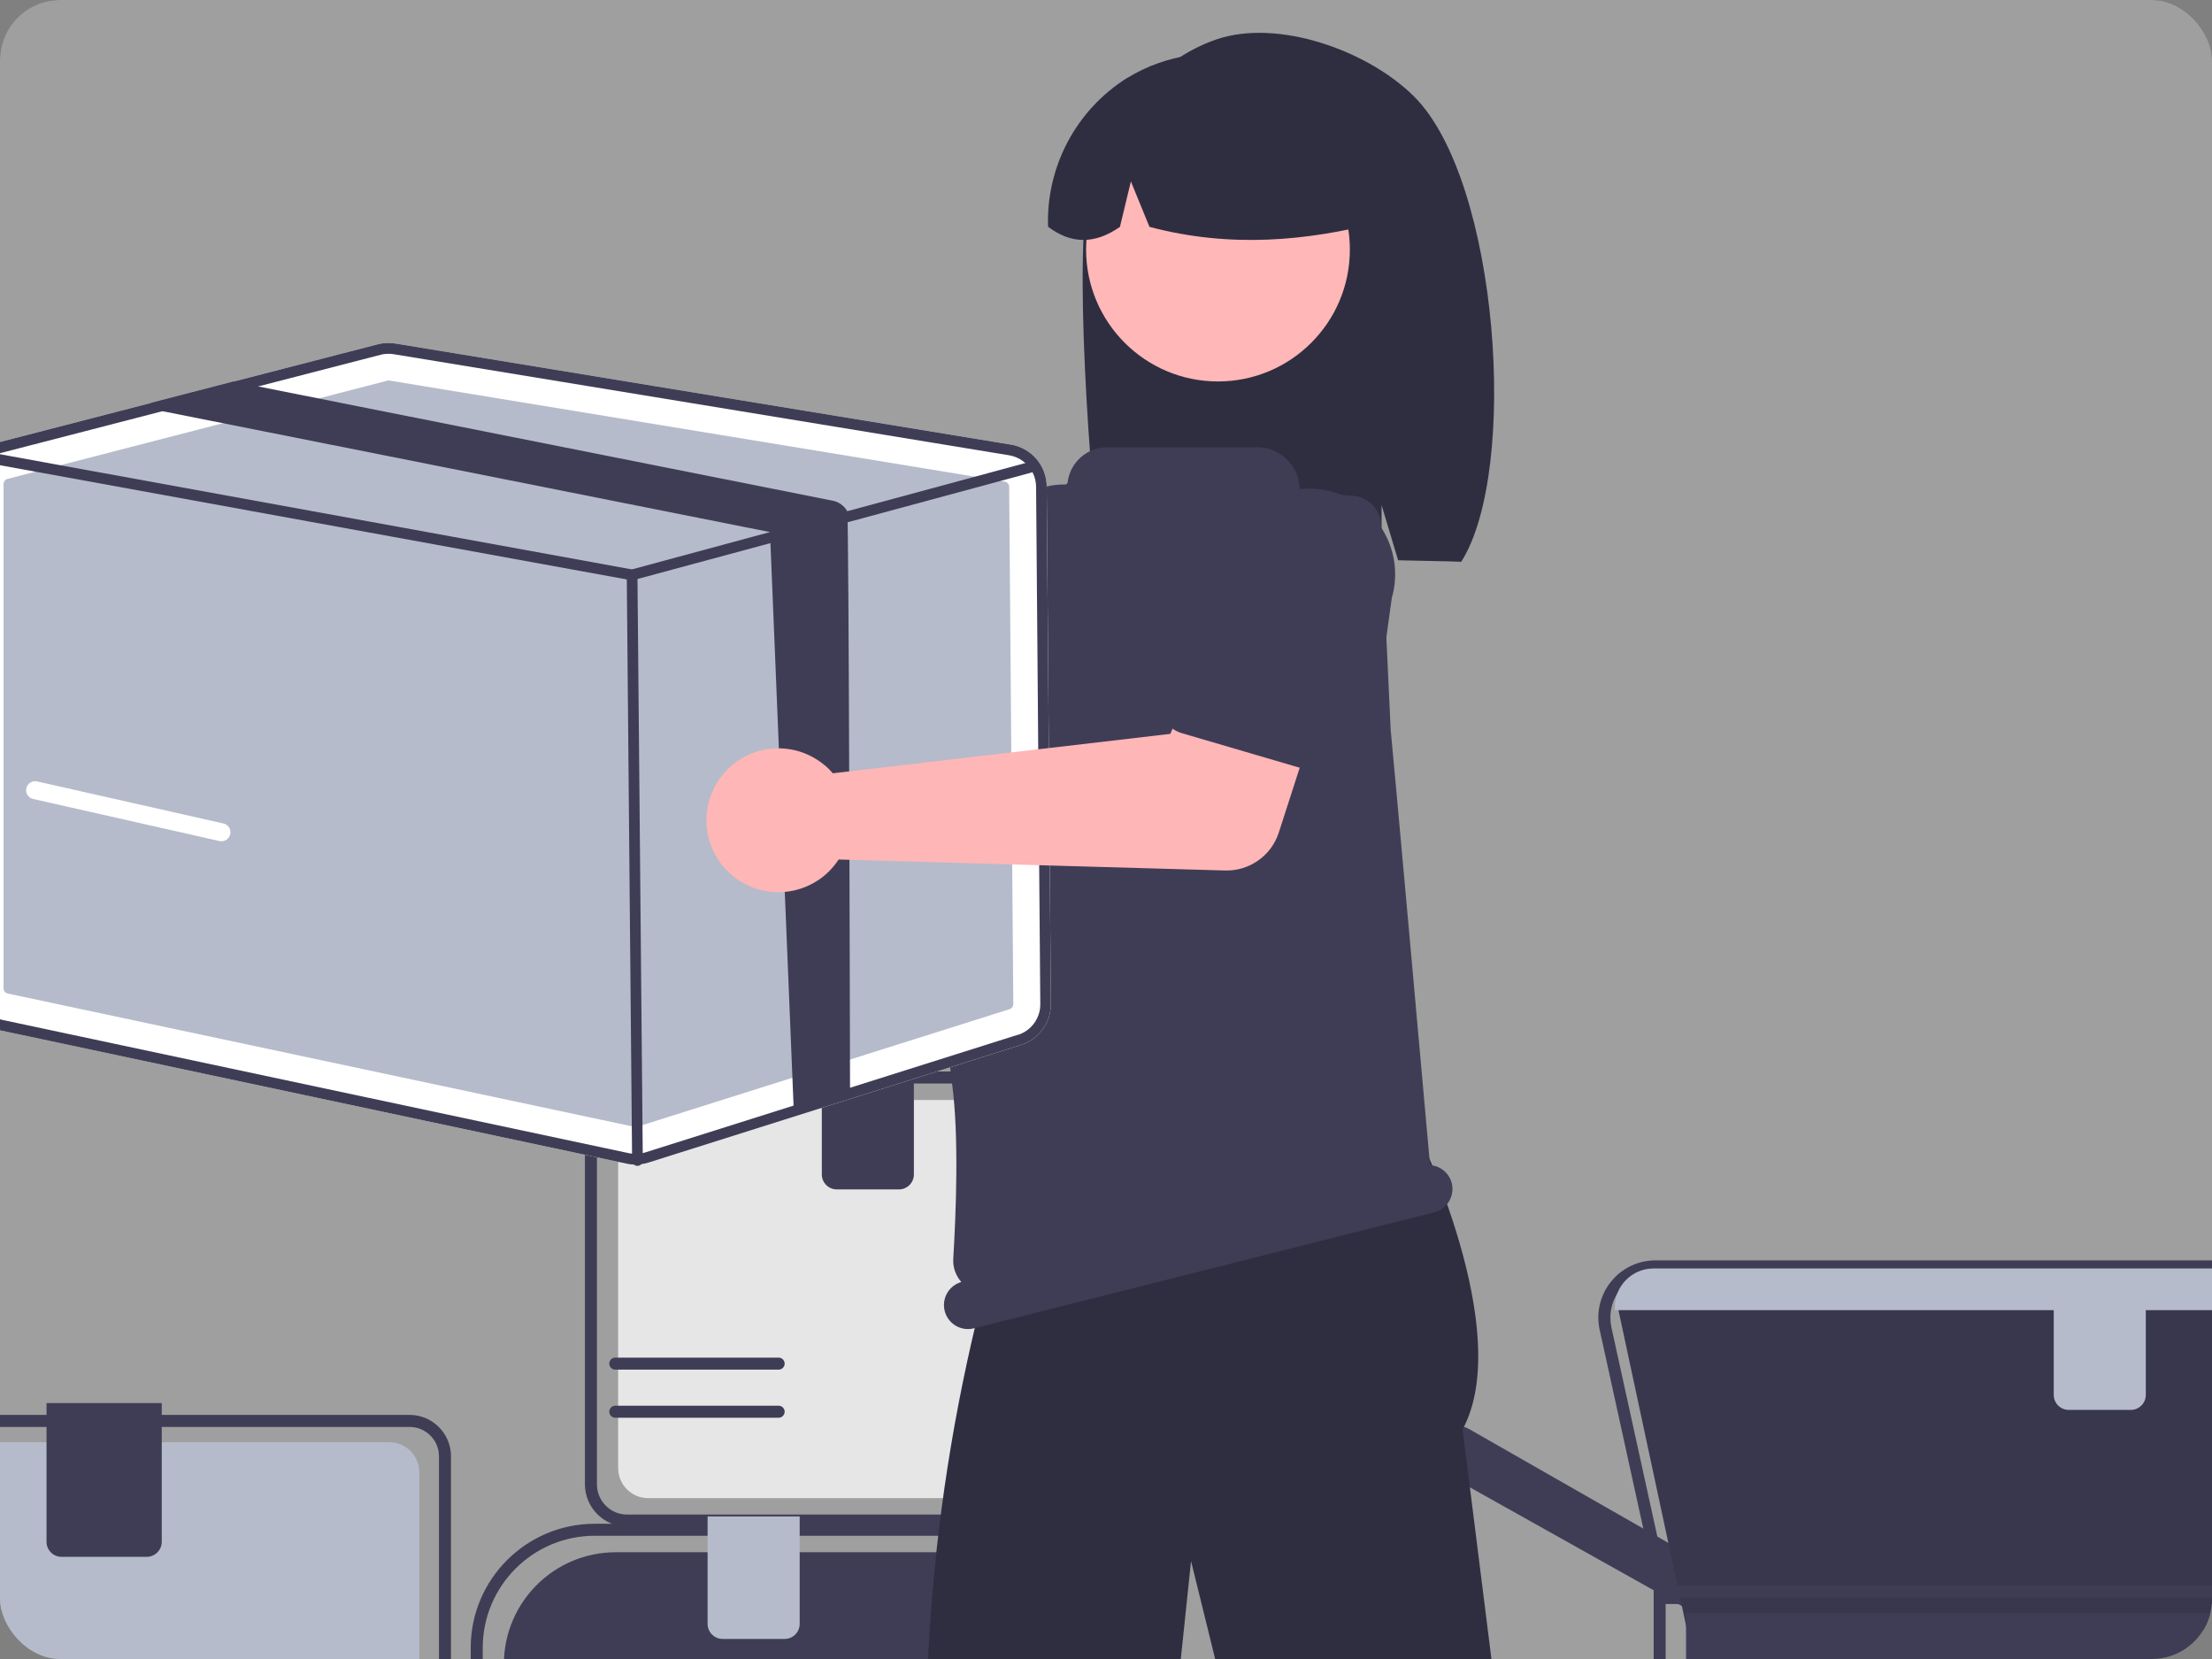
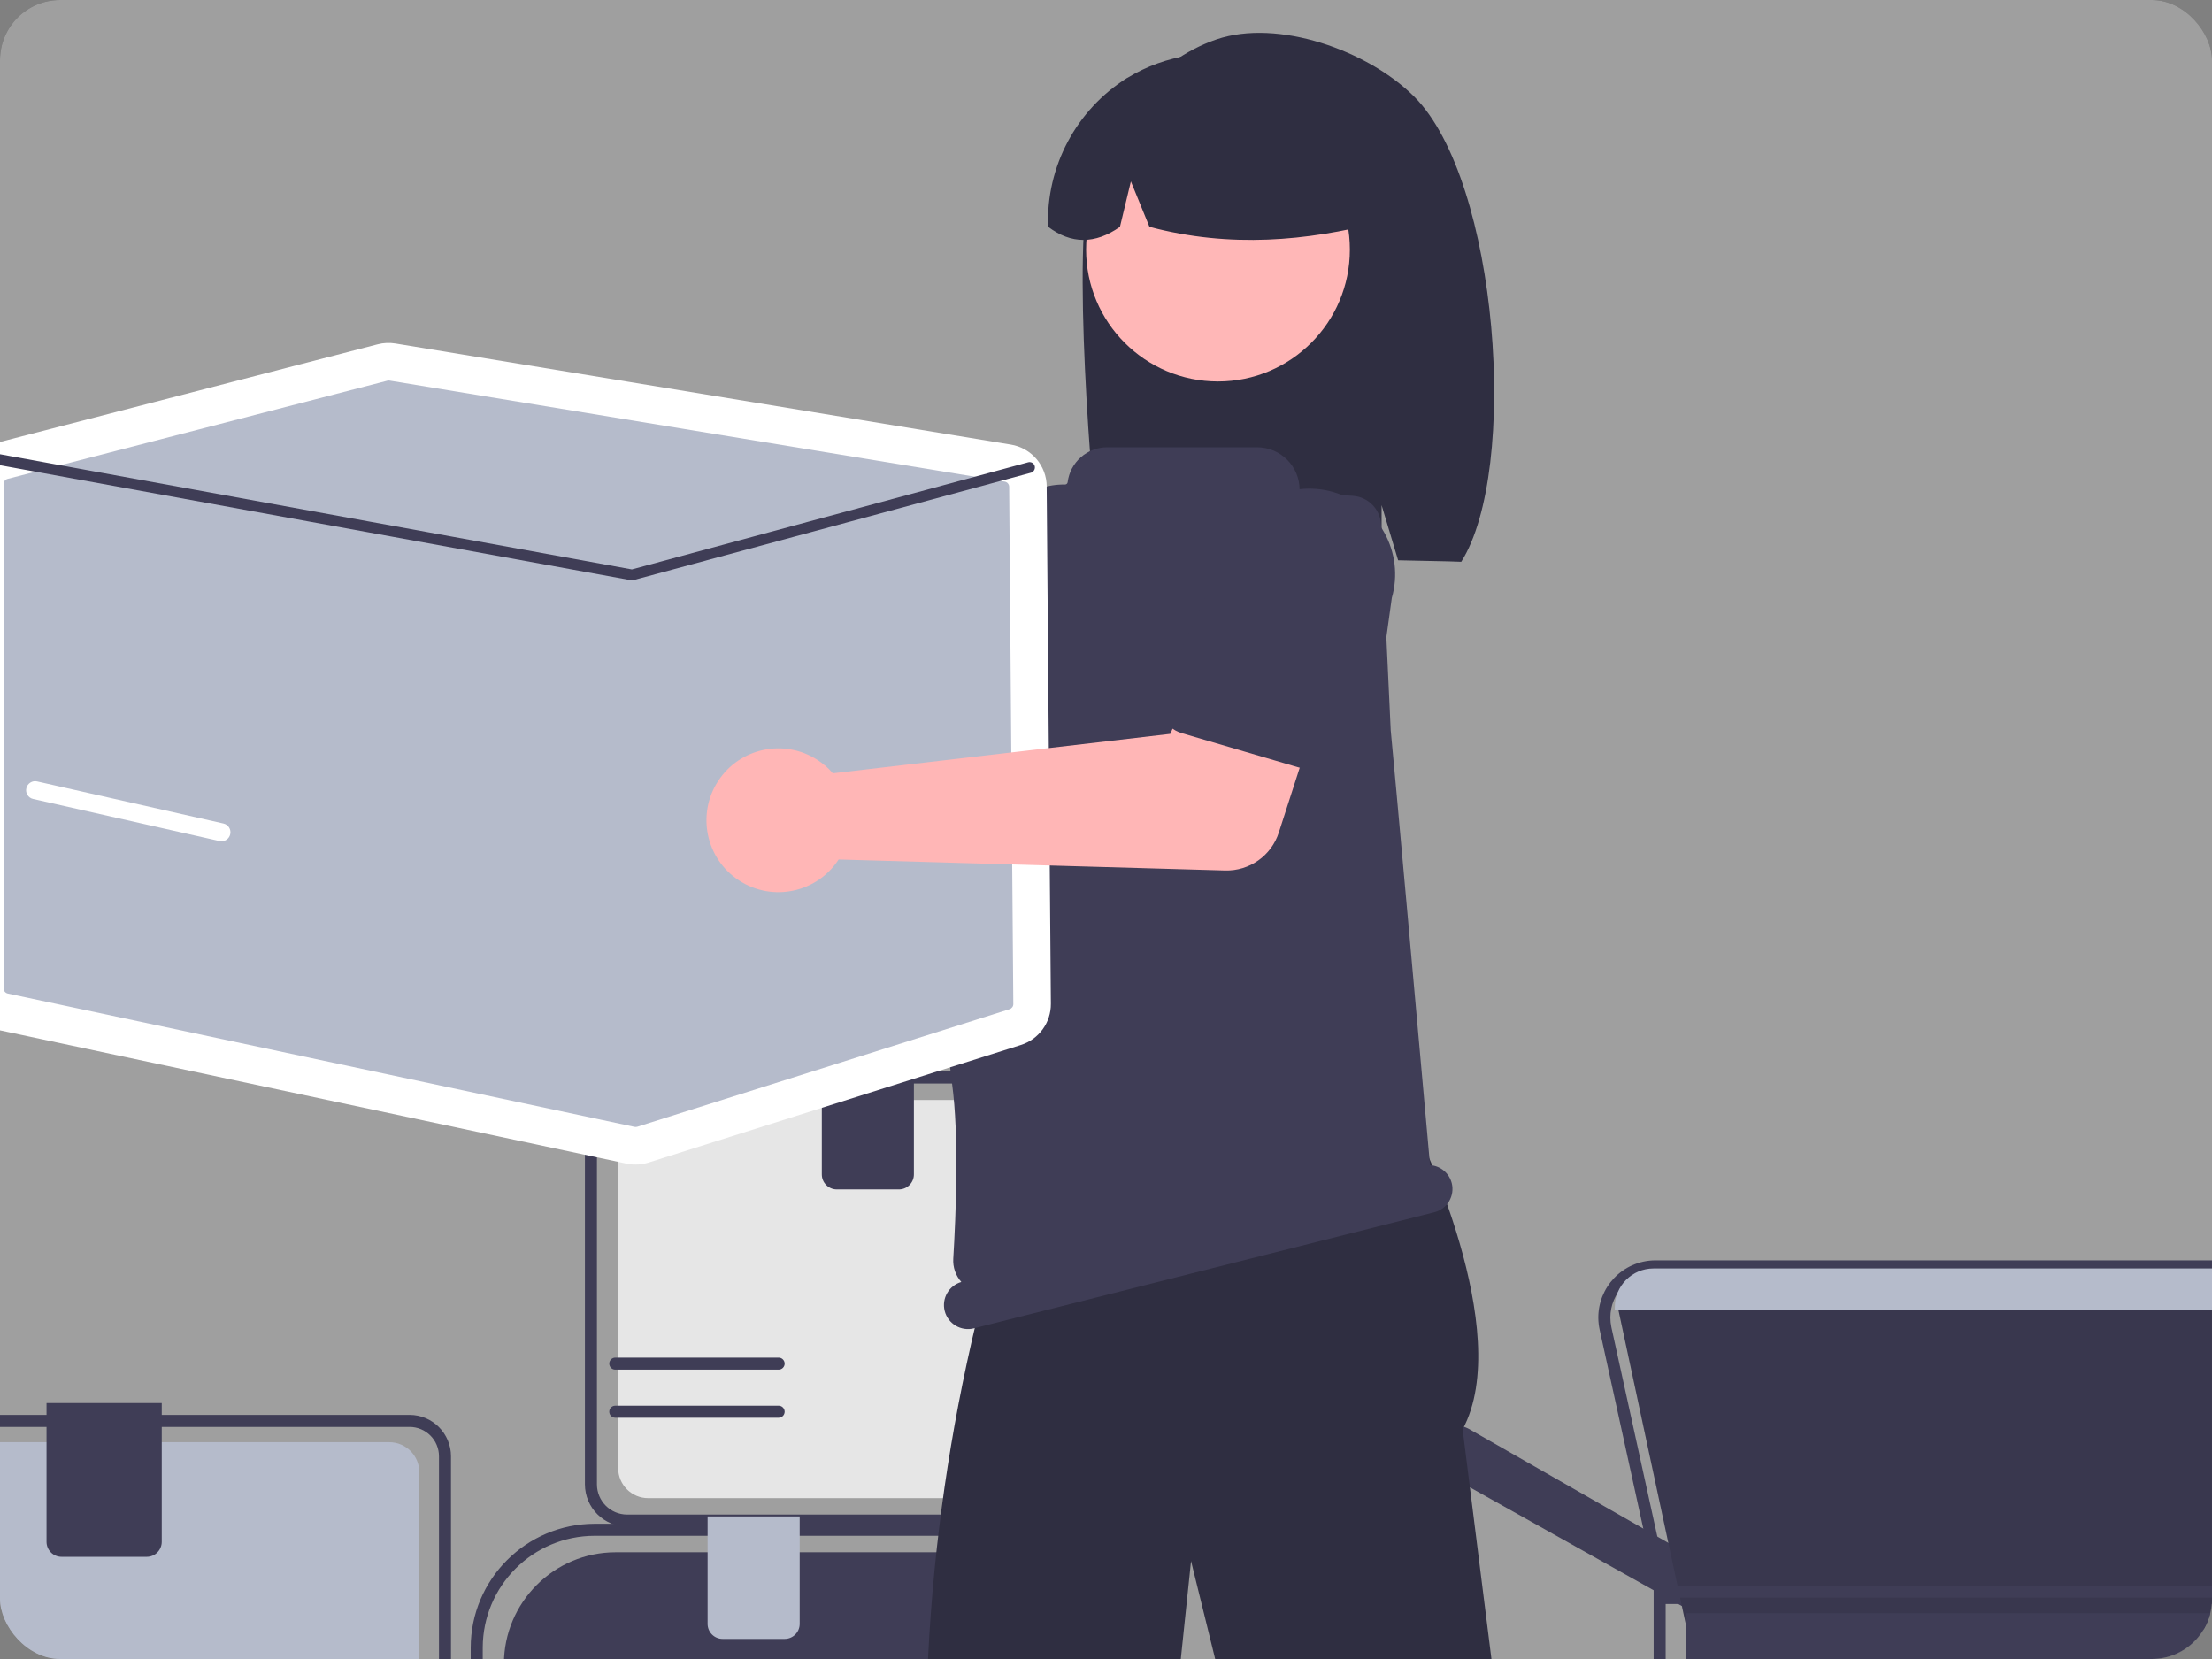
<svg xmlns="http://www.w3.org/2000/svg" id="_レイヤー_2" viewBox="0 0 368 276">
  <rect x="0" y="0" width="368" height="276" fill="#808080" stroke="none" />
  <defs>
    <style>.cls-1{fill:none;}.cls-2{clip-path:url(#clippath);}.cls-3{fill:#e6e6e6;}.cls-4{fill:#fff;}.cls-5{fill:#ffb6b6;}.cls-6{fill:#ffb7b7;}.cls-7{fill:#b5bbcb;}.cls-8{fill:#3f3d56;}.cls-9{fill:#2f2e41;}.cls-10{isolation:isolate;opacity:.1;}.cls-11{opacity:.3;}</style>
    <clipPath id="clippath">
      <rect class="cls-1" width="368" height="276" rx="10" ry="10" />
    </clipPath>
  </defs>
  <g id="_レイヤー_1-2">
    <g id="_グループ:_〇〇で得られるマネーハックとは_">
      <g class="cls-2">
        <g id="_背景" class="cls-11">
          <rect class="cls-3" x="-11.59" y="-10.67" width="390" height="297" />
        </g>
        <path class="cls-8" d="m284.14,269.62l-43.89-24.58c-2.02-1.13-2.74-3.69-1.61-5.71.9-1.6,2.73-2.43,4.53-2.06.43.09.84.25,1.22.46l35.4,20.23,4.37,11.66Z" />
        <path id="a917e09e-7501-48ae-a084-2a300f5c05f4-707" class="cls-8" d="m417.23,271.07h-136.59l-11.49-53.61h159.56l-11.49,53.61Z" />
        <path class="cls-8" d="m421.72,266.85h-145.58l-10.01-45.62c-1.13-5.13,2.12-10.2,7.25-11.33.67-.15,1.35-.22,2.04-.22h147.04c5.25,0,9.51,4.26,9.51,9.51,0,.69-.07,1.37-.22,2.04l-10.01,45.62Zm-143.97-2h142.37l9.67-44.05c.89-4.05-1.67-8.05-5.72-8.94-.53-.12-1.07-.17-1.61-.17h-147.04c-4.15,0-7.51,3.36-7.51,7.51,0,.54.06,1.08.17,1.61l9.67,44.05Z" />
        <path id="be148f51-17c4-4ec3-8125-b7d3e9443af6-708" class="cls-10" d="m417.23,271.07h-136.59l-11.49-53.61h159.56l-11.49,53.61Z" />
        <path class="cls-8" d="m415.9,385.16h-133.94c-3.78,0-6.85-3.07-6.85-6.85v-114.52h147.65v114.52c0,3.78-3.07,6.85-6.85,6.85Zm-138.79-119.38v112.52c0,2.68,2.17,4.85,4.85,4.85h133.94c2.68,0,4.85-2.17,4.85-4.85v-112.52h-143.65Z" />
        <path class="cls-8" d="m280.5,268.38v106.68c0,3.04,2.46,5.5,5.5,5.5h125.86c3.04,0,5.5-2.46,5.5-5.5v-106.68h-136.86Z" />
        <path class="cls-7" d="m429.21,217.96h-160.56v-.5c0-3.55,2.88-6.42,6.43-6.43h147.71c3.55,0,6.42,2.88,6.43,6.43v.5Z" />
-         <path class="cls-7" d="m354.49,234.56h-10.32c-1.38,0-2.5-1.12-2.5-2.5v-17.88h15.32v17.88c0,1.38-1.12,2.5-2.5,2.5Z" />
        <path class="cls-8" d="m68.14,329.01H-34.01c-3.8,0-6.89-3.09-6.89-6.89v-63.69c.01-12.72,10.32-23.02,23.04-23.04h86c3.8,0,6.89,3.09,6.89,6.89v79.84c0,3.8-3.09,6.89-6.89,6.89ZM-17.86,237.39c-11.61.01-21.03,9.42-21.04,21.04v63.69c0,2.7,2.19,4.89,4.89,4.89h102.15c2.7,0,4.89-2.19,4.89-4.89v-79.84c0-2.7-2.19-4.89-4.89-4.89H-17.86Z" />
        <path class="cls-7" d="m-14.48,239.92c-11.68.01-21.14,9.47-21.15,21.15v58.41c0,2.76,2.24,5,5,5h95.39c2.76,0,5-2.24,5-5v-74.55c0-2.76-2.24-5-5-5H-14.48Z" />
        <path class="cls-8" d="m24.41,259h-14.17c-1.38,0-2.5-1.12-2.5-2.5v-23.08h19.17v23.08c0,1.38-1.12,2.5-2.5,2.5Z" />
        <path class="cls-8" d="m102.42,258.24c-10.26.01-18.57,8.33-18.59,18.59v42.65c0,2.76,2.24,5,5,5h72.67c2.76,0,5-2.24,5-5v-56.24c0-2.76-2.24-5-5-5h-59.08Z" />
        <path class="cls-8" d="m177.79,253.97h-73.45c-3.88,0-7.02-3.15-7.03-7.03v-61.65c0-3.88,3.15-7.02,7.03-7.03h65.54c11.67.01,21.13,9.47,21.15,21.15v41.32c0,7.31-5.93,13.23-13.24,13.24Zm-73.45-73.71c-2.78,0-5.03,2.25-5.03,5.03v61.65c0,2.78,2.25,5.03,5.03,5.03h73.45c6.21,0,11.23-5.04,11.24-11.24v-41.32c-.01-10.57-8.58-19.13-19.15-19.15h-65.54Z" />
        <path class="cls-8" d="m165,329.21h-79.66c-3.88,0-7.02-3.15-7.03-7.03v-48.06c.01-11.38,9.24-20.6,20.62-20.62h66.07c3.88,0,7.02,3.15,7.03,7.03v61.65c0,3.88-3.15,7.02-7.03,7.03Zm-66.07-73.71c-10.28.01-18.6,8.34-18.62,18.62v48.06c0,2.78,2.25,5.03,5.03,5.03h79.66c2.78,0,5.03-2.25,5.03-5.03v-61.65c0-2.78-2.25-5.03-5.03-5.03h-66.07Z" />
        <path class="cls-3" d="m107.84,183c-2.76,0-5,2.24-5,5v56.24c0,2.76,2.24,5,5,5h66.46c6.19,0,11.2-5.02,11.21-11.21v-35.91c-.01-10.55-8.56-19.1-19.12-19.12h-58.55Z" />
        <path class="cls-8" d="m149.54,197.88h-10.32c-1.38,0-2.5-1.12-2.5-2.5v-17.88h15.32v17.88c0,1.38-1.12,2.5-2.5,2.5Z" />
        <path class="cls-8" d="m129.54,235.86h-27.18c-.55,0-1-.45-1-1s.45-1,1-1h27.18c.55,0,1,.45,1,1s-.45,1-1,1Z" />
        <path class="cls-8" d="m129.54,227.86h-27.18c-.55,0-1-.45-1-1s.45-1,1-1h27.18c.55,0,1,.45,1,1s-.45,1-1,1Z" />
        <path class="cls-7" d="m130.54,272.66h-10.32c-1.38,0-2.5-1.12-2.5-2.5v-17.88h15.32v17.88c0,1.38-1.12,2.5-2.5,2.5Z" />
        <path class="cls-5" d="m91.17,74.55c.14.62.23,1.24.27,1.87l48.96,28.25,11.9-6.85,12.69,16.61-19.89,14.18c-3.3,2.35-7.76,2.24-10.94-.27l-50.49-39.83c-6.2,2.29-13.08-.87-15.37-7.07-2.29-6.2.87-13.08,7.07-15.37s13.08.87,15.37,7.07c.17.46.31.94.43,1.42h0Z" />
        <path class="cls-8" d="m141.09,101.55c.31-1.46,1.25-2.71,2.56-3.42l22.61-12.32c6.28-4.74,15.21-3.49,19.95,2.79,4.72,6.26,3.5,15.15-2.73,19.9l-18.12,18.41c-1.99,2.02-5.23,2.04-7.25.06-.18-.18-.35-.37-.5-.57l-15.6-20.68c-.9-1.19-1.23-2.71-.92-4.17Z" />
        <path class="cls-9" d="m181.48,29.94c3.25-10.37,10.65-19.87,20.88-23.38,10.23-3.5,25.21,1.83,32.9,9.5,14.07,14.02,17.5,62.18,7.84,77.4-1.92-.1-8.56-.18-10.5-.25l-2.75-9.17v9.08c-15.19-.47-31-.18-46.82.13-1.42-10.78-4.8-52.95-1.54-63.31Z" />
        <polygon class="cls-5" points="222.05 136.9 225.19 145.06 224.56 153.22 163.13 174.49 166.18 138.78 173.09 130.62 222.05 136.9" />
        <circle class="cls-6" cx="202.63" cy="41.52" r="21.94" />
        <path class="cls-9" d="m187.55,12.96c12.99-7.92,29.95-3.81,37.87,9.18,2.73,4.47,4.12,9.63,4.02,14.86-11.96,3.06-24.7,4.33-38.21.74l-3.09-7.56-1.82,7.56c-4.13,2.91-8.12,2.9-11.96-.02-.33-10.02,4.69-19.45,13.18-24.77Z" />
        <path class="cls-9" d="m296.68,422.82l-40.6-83.45-12.75-101.57c8.79-16.32-7.53-49.53-7.53-49.53v-13.94l-63.22,11.93h0c-12.93,35.27-19.2,72.63-18.49,110.19l2.55,135.01h-.8c-2.76,0-5,2.24-5,5s2.24,5,5,5h25c2.76,0,5-2.24,5-5s-2.24-5-5-5h-.64l17.95-171.76,20.87,84.76,50.43,78.04c-2.75.21-4.8,2.61-4.58,5.36.2,2.6,2.38,4.61,4.98,4.6h25c2.76,0,5-2.23,5-4.99,0-2.05-1.25-3.89-3.16-4.65Z" />
        <path class="cls-8" d="m241.52,196.83h0c-.43-1.67-1.88-2.88-3.61-2.99-.83-9.53-6.34-70.63-6.55-72.42v-.08s-1.6-34.06-1.6-34.06c-.12-2.56-2.14-4.62-4.7-4.79l-8.42-.55c-.24,0-.43-.21-.43-.45,0-3.91-3.17-7.08-7.08-7.08h-24.93c-3.34,0-6.16,2.49-6.58,5.8-.02.23-.22.4-.45.4h0c-5.85-.12-10.92,4.05-11.92,9.82-3.41,19.83-10.24,64.84-6.86,89.86,1.18,8.71.64,21.81.2,29.1-.09,1.42.39,2.82,1.34,3.89-2.07.6-3.29,2.72-2.77,4.81h0c.54,2.14,2.71,3.44,4.86,2.9l76.6-19.31c2.14-.54,3.44-2.71,2.9-4.86Z" />
        <path class="cls-4" d="m174.14,80.95c-.02-3.48-2.55-6.44-5.99-6.99l-102.36-16.81c-.98-.16-1.99-.12-2.95.13l-23.99,6.2-13.76,3.56L-.31,73.61c-3.15.82-5.36,3.67-5.36,6.92v83.89c.02,3.37,2.37,6.27,5.66,6.99l104.26,22.18c.49.11.99.16,1.49.15.73,0,1.45-.11,2.15-.33l61.94-19.56c3-.94,5.03-3.73,5-6.88l-.7-86.04Z" />
        <path class="cls-7" d="m64.63,63.31c-.07,0-.15,0-.22.03L1.26,79.67c-.39.1-.67.46-.67.86v83.89c0,.42.3.78.71.87l104.26,22.18c.15.03.31.02.46-.02l61.94-19.56c.37-.12.63-.47.62-.86l-.69-86.04c0-.43-.32-.8-.75-.87l-102.36-16.81s-.1-.01-.14-.01Z" />
-         <path class="cls-8" d="m174.14,80.95c-.02-3.48-2.55-6.44-5.99-6.99l-102.36-16.81c-.98-.16-1.99-.12-2.95.13l-23.99,6.2-13.76,3.56L-.31,73.61c-3.15.82-5.36,3.67-5.36,6.92v83.89c.02,3.37,2.37,6.27,5.66,6.99l104.26,22.18c.49.11.99.16,1.49.15.73,0,1.45-.11,2.15-.33l61.94-19.56c3-.94,5.03-3.73,5-6.88l-.7-86.04Zm-4.84,91.21l-61.94,19.56c-.88.28-1.82.32-2.73.13L.37,169.67c-2.47-.54-4.23-2.72-4.24-5.24v-83.89c0-2.25,1.4-4.26,3.52-5.03.16-.06.33-.11.5-.15l26.87-6.95,15.89-4.11,20.39-5.27c.44-.12.89-.17,1.34-.17.29,0,.58.02.87.07l102.36,16.81c1.67.27,3.11,1.32,3.9,2.82.39.75.59,1.58.6,2.42l.7,86.04c.03,2.36-1.5,4.46-3.75,5.16h0Z" />
        <path class="cls-8" d="m171.75,78.54c-.07.05-.15.08-.23.1l-30.11,8.14-9.37,2.53-26.66,7.2c-.08.02-.15.03-.23.03-.05,0-.11,0-.16-.01L-2.49,76.94l-.36-.07c-.49-.09-.81-.56-.72-1.04.09-.49.55-.81,1.04-.72l2.16.39,105.49,19.23,22.97-6.21,12.85-3.47,29.64-8.01.47-.13c.42-.11.86.09,1.04.49.02.05.04.09.05.14.1.38-.06.79-.41,1Z" />
-         <path class="cls-8" d="m106.05,193.96c-.49,0-.89-.4-.89-.89l-.89-97.42c0-.49.39-.9.89-.9h0c.49,0,.89.4.89.89l.89,97.42c0,.49-.39.9-.89.9h0Z" />
-         <path class="cls-8" d="m141.42,182.11l-9.37,2.53-3.95-96.12-100.8-20.06c-.1-.02-.2-.04-.29-.07-.77-.22-1.45-.7-1.92-1.35l13.76-3.56,4.05.8,95.64,19.02c1.02.2,1.9.84,2.41,1.74.3.52.46,96.44.47,97.06Z" />
        <path class="cls-5" d="m137.22,127.31c.48.41.93.86,1.33,1.34l56.15-6.56,5.46-12.6,20.09,5.76-7.5,23.25c-1.24,3.86-4.89,6.43-8.94,6.32l-64.29-1.83c-3.6,5.54-11.01,7.11-16.55,3.5-5.54-3.6-7.11-11.01-3.5-16.55,3.6-5.54,11.01-7.11,16.55-3.5.42.27.81.57,1.19.89h0Z" />
        <path class="cls-8" d="m193.39,119.18c-.62-1.36-.61-2.92.01-4.27l10.79-23.37c2.21-7.55,10.12-11.88,17.67-9.67,7.52,2.2,11.85,10.07,9.69,17.6l-3.55,25.58c-.39,2.81-2.98,4.76-5.79,4.37-.25-.03-.5-.09-.74-.16l-24.86-7.29c-1.43-.42-2.61-1.44-3.23-2.8Z" />
        <path class="cls-4" d="m36.84,139.96c-.11,0-.22-.01-.33-.04l-31-7c-.81-.18-1.32-.99-1.13-1.79s.99-1.32,1.79-1.13l31,7c.81.18,1.32.99,1.13,1.79-.15.68-.76,1.17-1.46,1.17Z" />
      </g>
    </g>
  </g>
</svg>